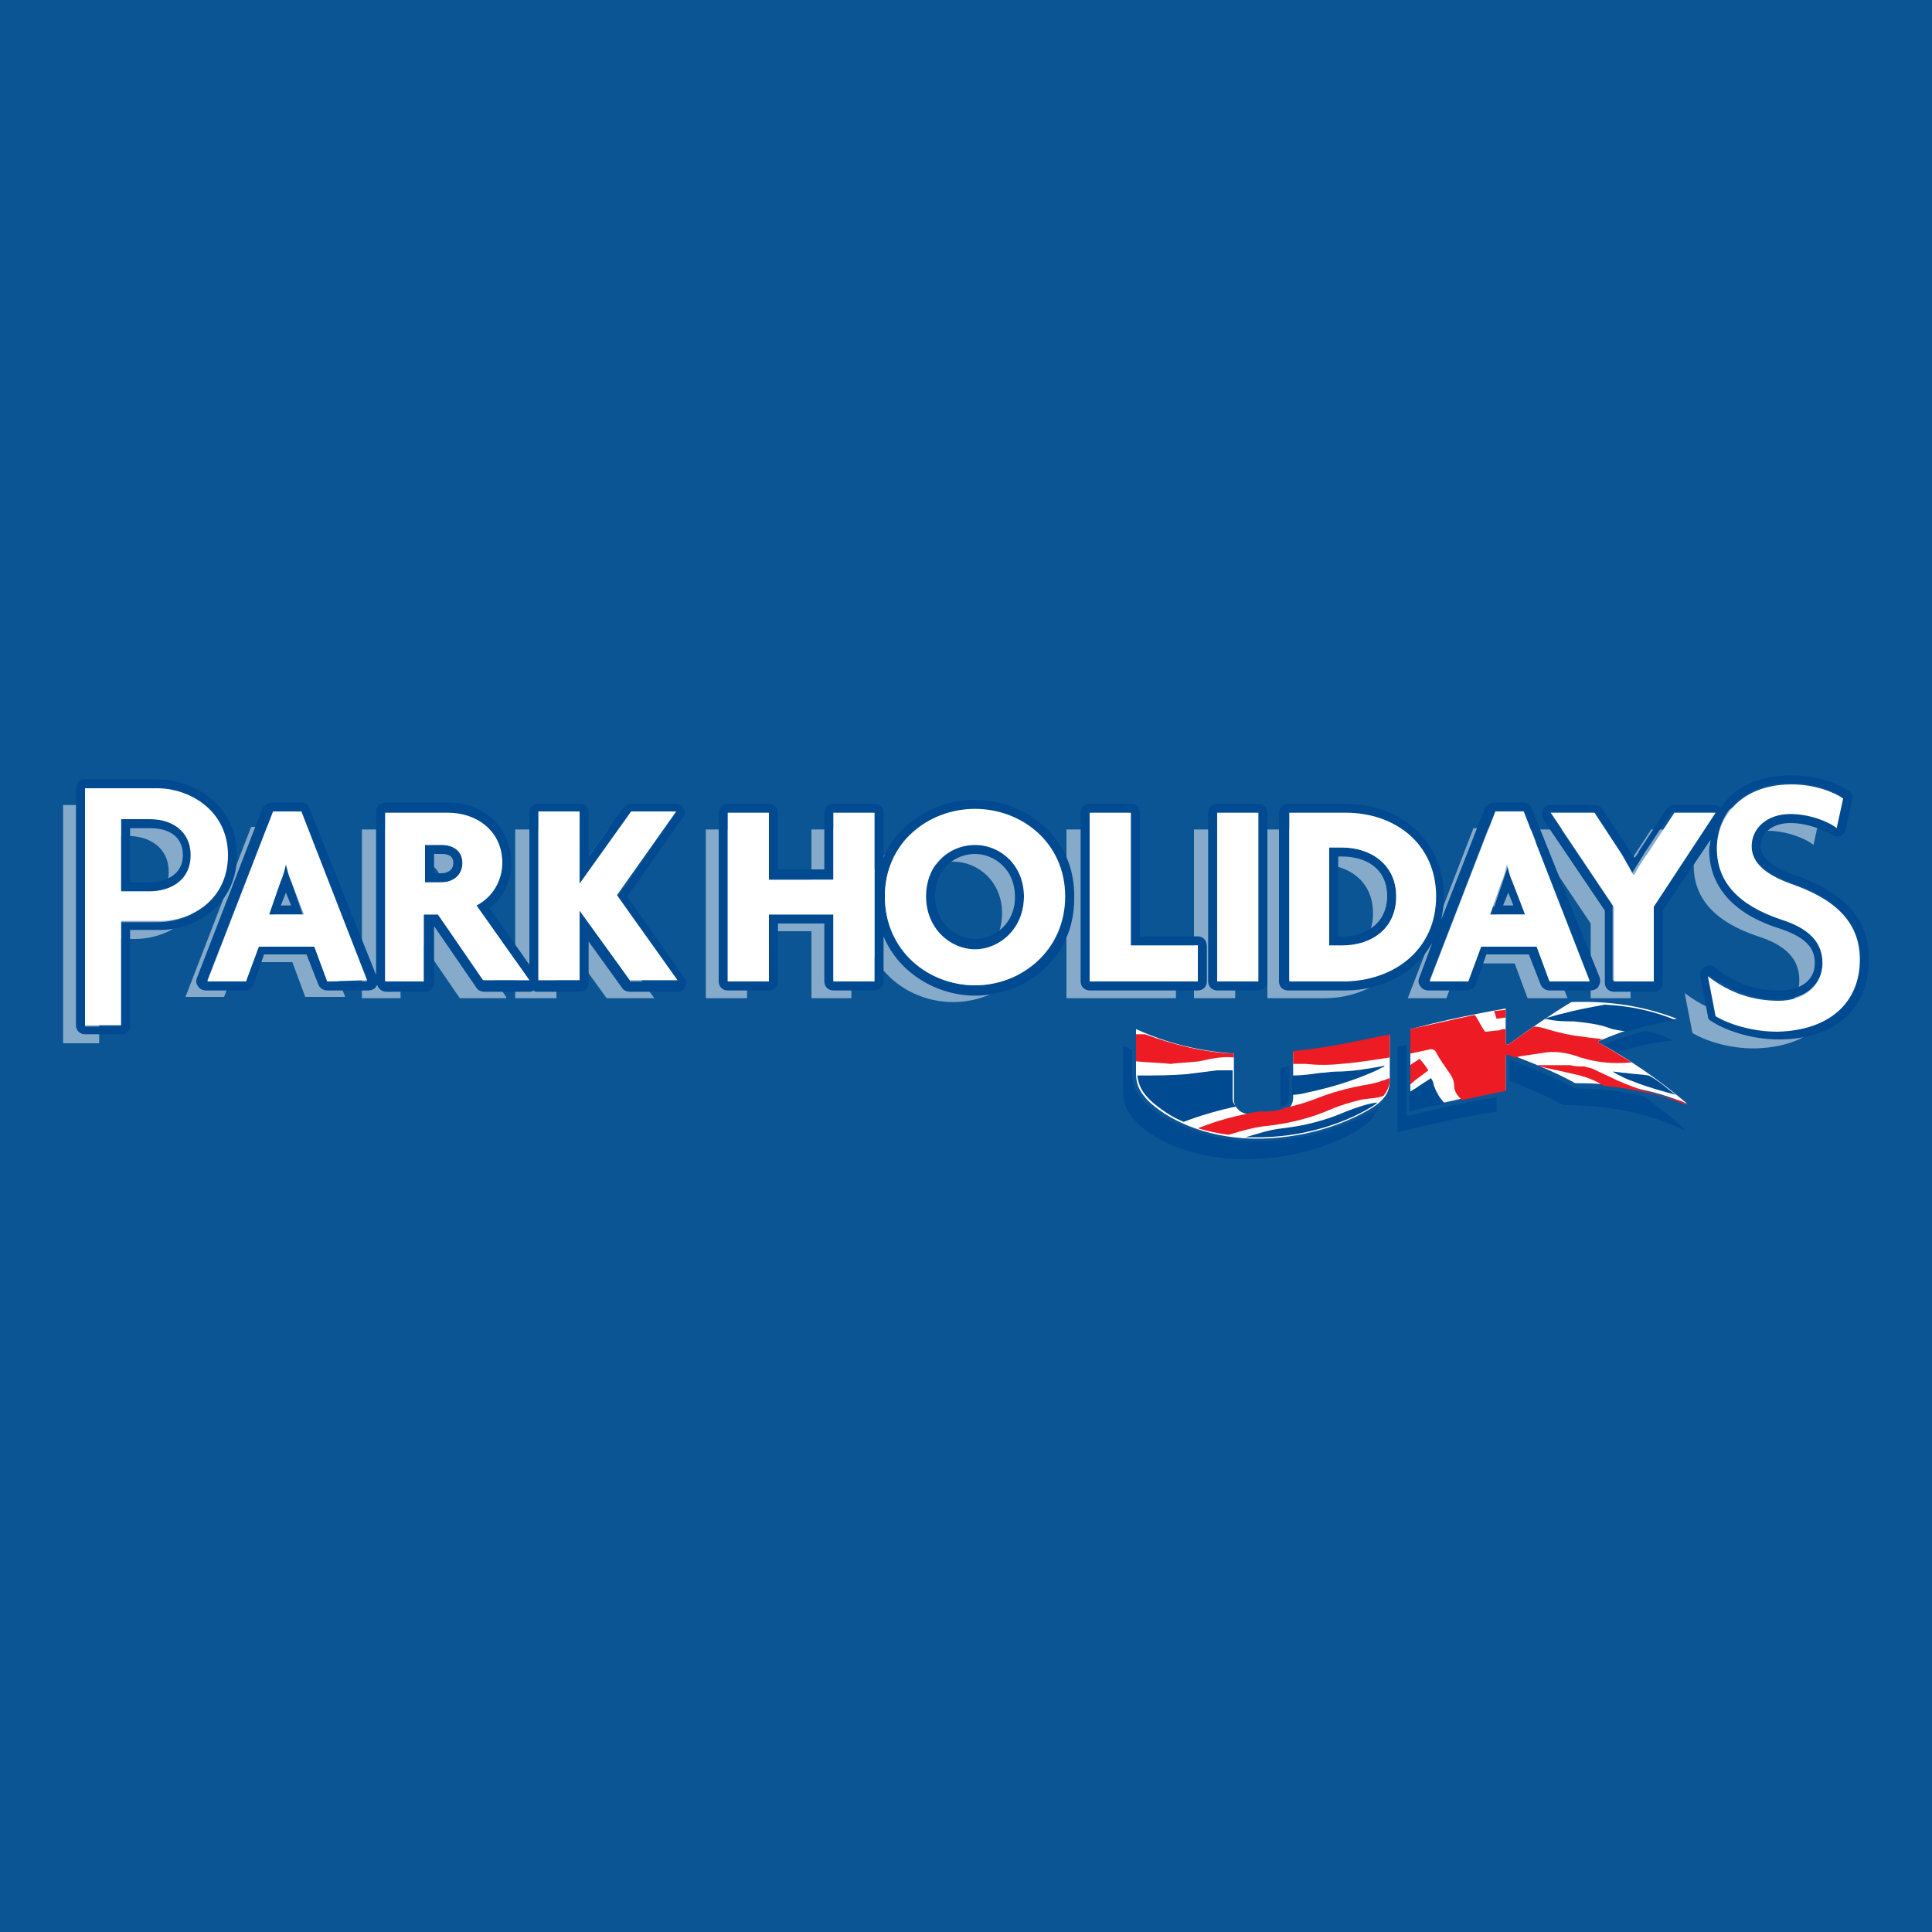
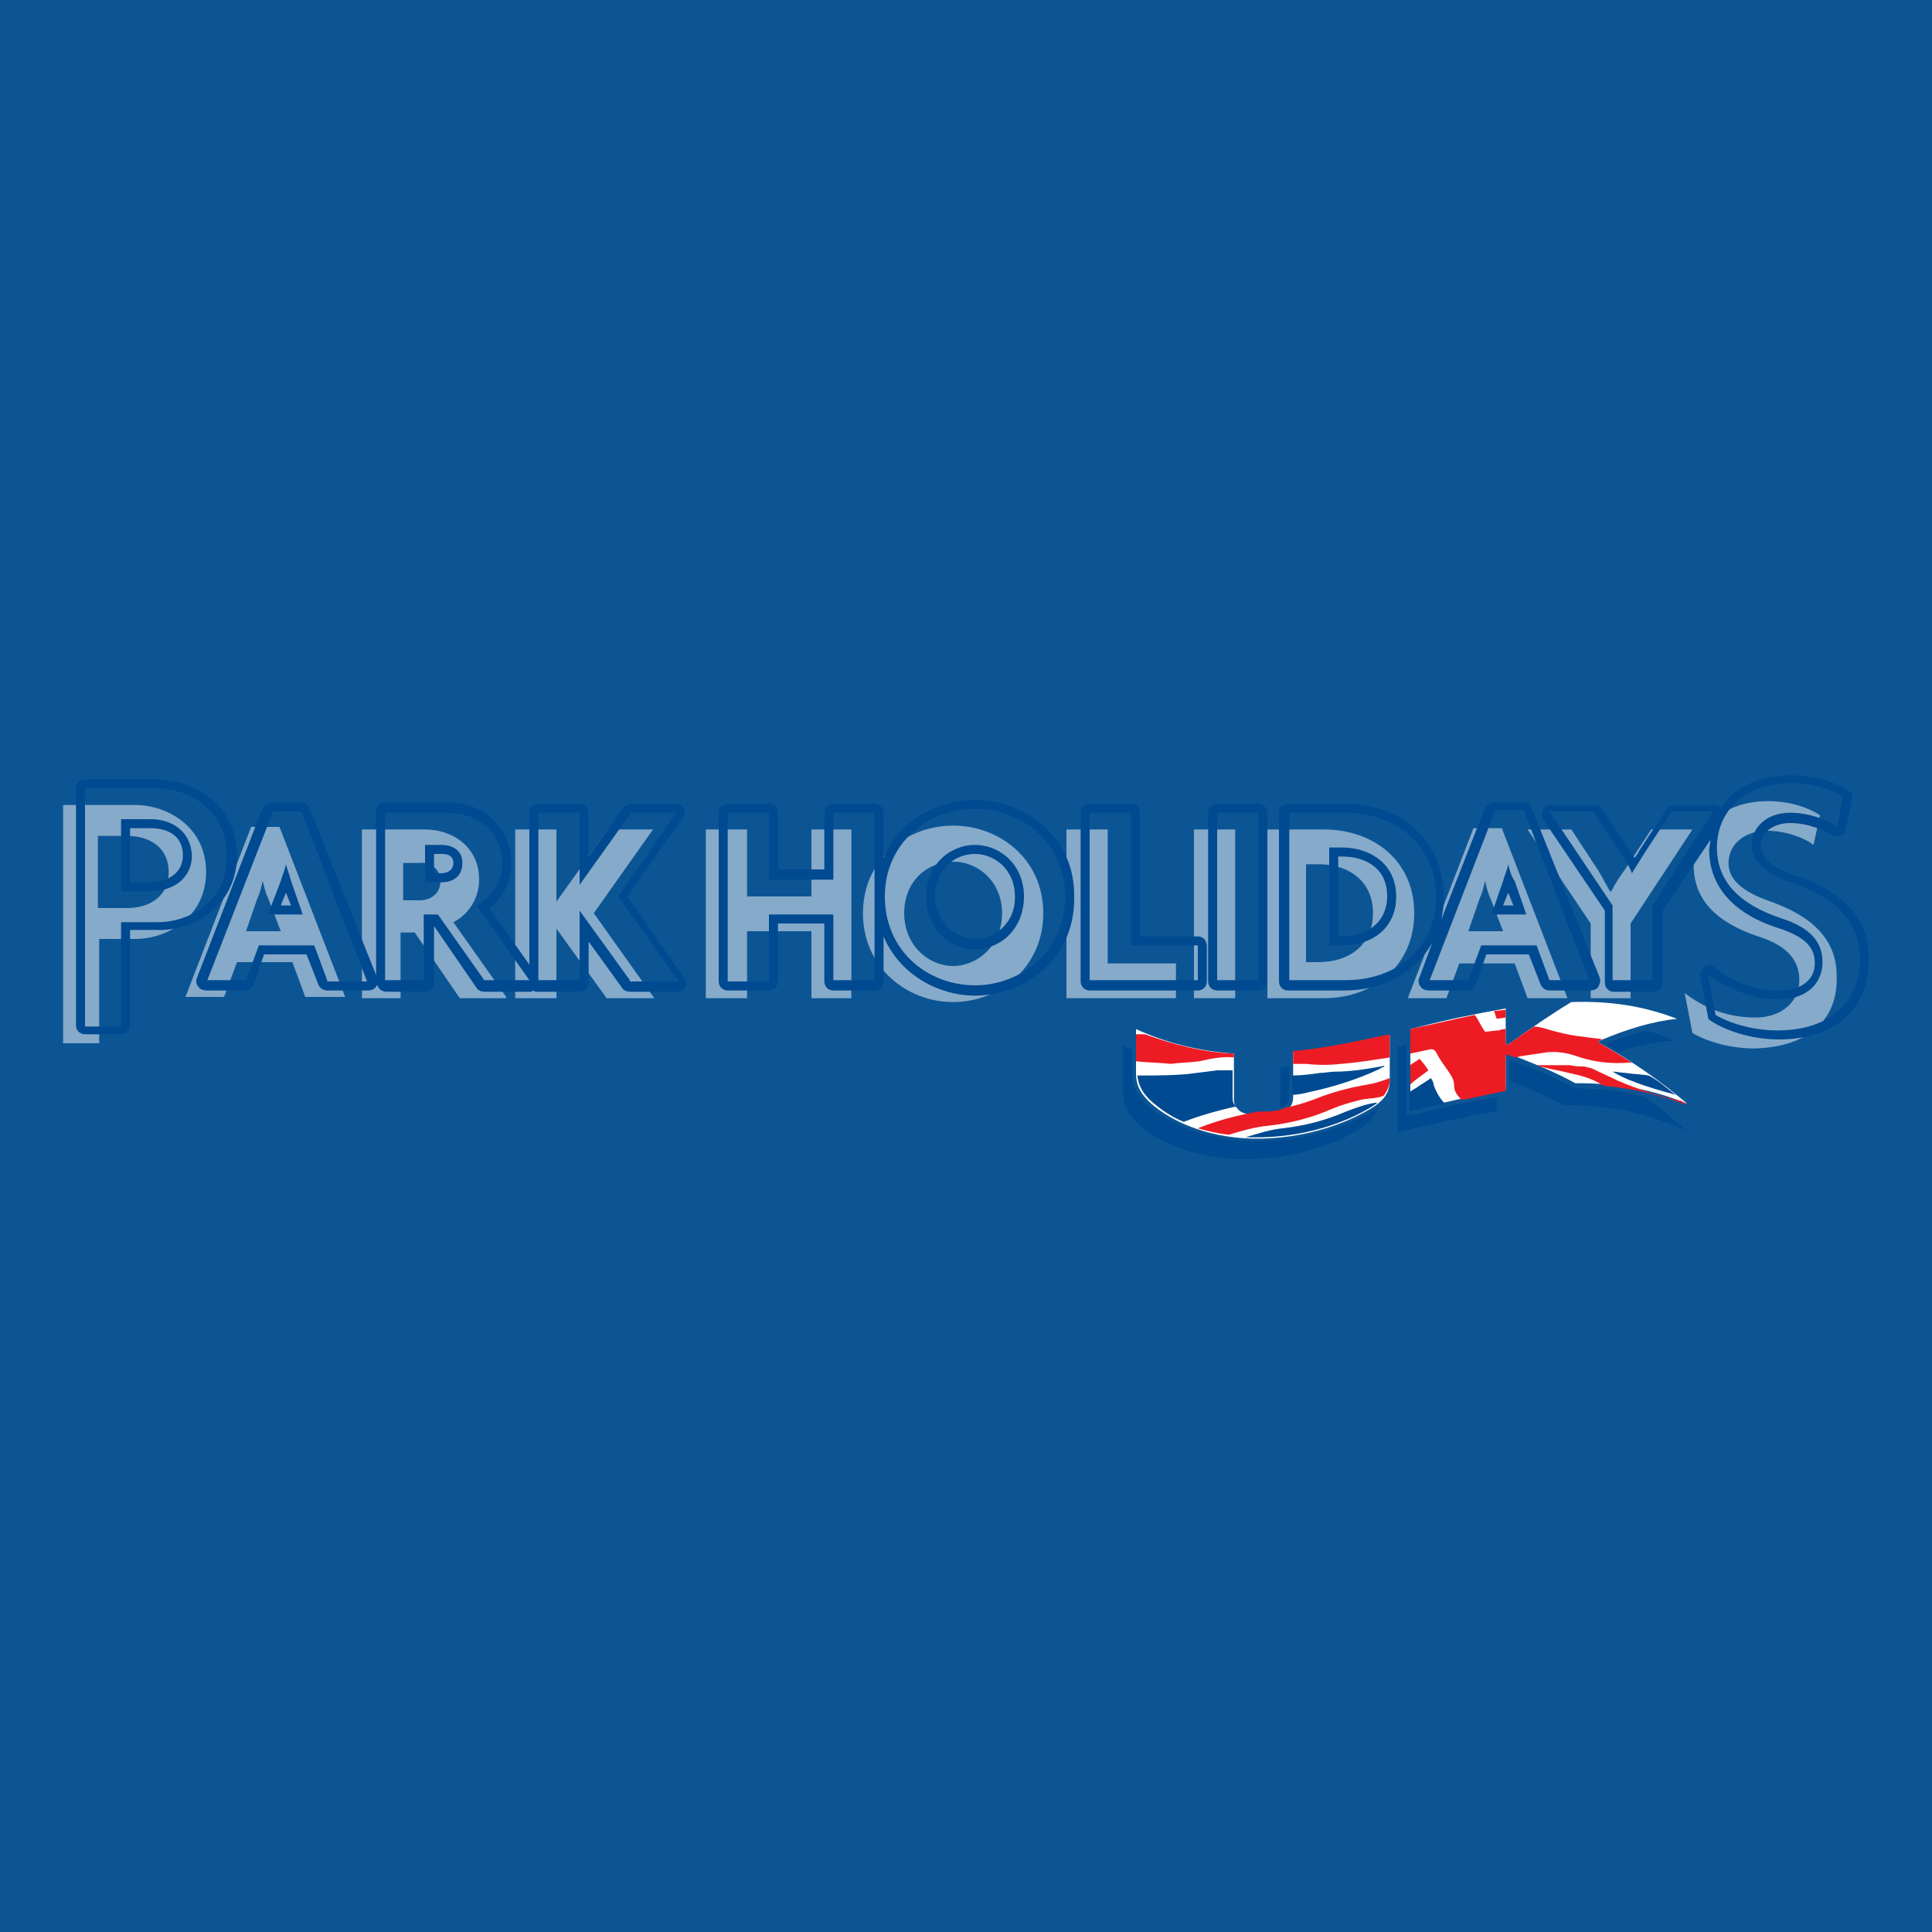
<svg xmlns="http://www.w3.org/2000/svg" version="1.1" id="Layer_1" x="0px" y="0px" viewBox="0 0 150 150" style="enable-background:new 0 0 150 150;" xml:space="preserve">
  <style type="text/css">
	.st0{fill:#0C5595;}
	.st1{opacity:0.5;fill-rule:evenodd;clip-rule:evenodd;fill:#FFFFFF;}
	.st2{fill:#FFFFFF;}
	.st3{fill:#ED1C24;}
	.st4{fill:#004A91;}
	.st5{fill:none;}
	.st6{fill-rule:evenodd;clip-rule:evenodd;fill:#FFFFFF;}
</style>
  <rect class="st0" width="150" height="150" />
  <g>
    <path id="top_text_00000089553217106587173340000005346217557844789139_" class="st1" d="M16,67.7c0-3.5-3-5.2-5.5-5.2H4.9V81h2.8   v-8.1h2.8C13,72.9,16,71.2,16,67.7 M13.1,67.7c0,1.9-1.5,2.8-3.2,2.8H7.6v-5.6h2.3C11.6,64.9,13.1,65.8,13.1,67.7L13.1,67.7z    M26.8,77.4l-5.1-13.2h-2.2l-5.1,13.2h3l1-2.7h4.3l1,2.7L26.8,77.4L26.8,77.4z M21.8,72.3h-2.7l0.9-2.6c0.2-0.4,0.3-0.9,0.4-1.3h0   c0.1,0.4,0.2,0.9,0.4,1.3L21.8,72.3z M39.3,77.4l-4.1-5.8c1.2-0.6,2-1.9,2-3.3c0-2.5-2-3.9-4.2-3.9h-4.9v13.1h3v-5.1h1.1l3.5,5.1   H39.3z M34.2,68.4c0,1-0.8,1.5-1.6,1.5h-1.3v-2.9h1.3C33.3,66.9,34.2,67.4,34.2,68.4z M50.8,77.5l-4.7-6.6l4.6-6.5h-3.5l-4,5.6   v-5.6h-3.2v13.1h3.2v-5.4l3.9,5.4H50.8z M66.1,77.5V64.4H63v5.2h-5v-5.2h-3.2v13.1h3.2v-5.2h5v5.2H66.1z M81,70.9   c0-4.2-3.4-6.8-7-6.8c-3.6,0-7,2.6-7,6.8c0,4.2,3.4,6.9,7,6.9C77.6,77.8,81,75.1,81,70.9L81,70.9z M77.8,70.9   c0,2.5-1.9,4.1-3.8,4.1s-3.8-1.6-3.8-4.1c0-2.5,1.8-4,3.8-4S77.8,68.5,77.8,70.9L77.8,70.9z M91.3,77.5v-2.7H86V64.4h-3.2v13.1   H91.3z M95.9,77.5V64.4h-3.2v13.1H95.9z M109.8,70.9c0-4.1-3.2-6.5-7-6.5h-4.4v13.1h4.4C106.6,77.5,109.8,75,109.8,70.9L109.8,70.9   z M106.6,70.9c0,2.5-1.9,3.8-4.2,3.8h-1v-7.6h1C104.7,67.1,106.6,68.4,106.6,70.9L106.6,70.9z M121.7,77.5l-5.1-13.2h-2.2   l-5.1,13.2h3l1-2.7h4.3l1,2.7H121.7z M116.7,72.3H114l0.9-2.6c0.2-0.4,0.3-0.9,0.4-1.3h0c0.1,0.4,0.2,0.9,0.4,1.3L116.7,72.3z    M131.4,64.4h-3.2l-2.1,3.2c-0.3,0.4-0.7,1-1,1.6h-0.1c-0.3-0.5-0.6-1.1-0.9-1.6l-2.1-3.2h-3.4l4.9,7.3v5.8h3.1v-5.8L131.4,64.4z    M142.6,75.8c0-3.1-2.2-4.8-5.4-5.9c-1.9-0.7-3-1.6-3-2.9c0-1.4,1.2-2.5,3-2.5c1.5,0,3,0.6,3.6,1.1l0.5-2.3c-0.7-0.5-2.2-1.1-4-1.1   c-3.9,0-5.8,2.5-5.8,5c0,2.6,1.7,4.4,5,5.5c2.2,0.7,3.2,1.8,3.2,3.4c0,1.7-1.4,2.9-3.4,2.9c-2,0-3.8-0.6-5.5-1.9l0.6,3.1   c1,0.6,2.8,1.2,4.8,1.2C140.5,81.3,142.7,79.1,142.6,75.8L142.6,75.8z" />
    <path class="st2" d="M109.5,79.9v6.3l0.4-0.1c2.3-0.5,4.7-1.1,7-1.5v-2.7c0-0.1,0-0.1,0.1-0.1s0.1,0,0.1,0c1.8,0.7,3.6,1.4,5.2,2.3   c0.1,0,0.1,0,0.2,0c3.1,0,5.9,0.5,8.5,1.6c-2.1-1.8-4.4-3.4-6.8-4.7c-0.1,0-0.1-0.1-0.1-0.1c0-0.1,0-0.1,0.1-0.1   c2.1-0.9,4.1-1.5,6-1.7c-2.6-1-5.2-1.4-8.2-1.3c-1.5,0.9-3.1,2-4.9,3.3c0,0-0.1,0-0.1,0c0,0-0.1-0.1-0.1-0.1v-2.7   c-2.3,0.4-4.7,0.9-7,1.5L109.5,79.9z" />
    <path class="st2" d="M88.2,79.9v3.4c0,0.8,0.2,1.5,1.2,2.4c1.6,1.4,4.6,2.8,8.6,2.7c3.9-0.1,7-1.4,8.7-2.5c1-0.7,1.2-1.3,1.2-2.1   v-3.4c-2.4,0.5-5,1.1-7.5,1.3v3.5c0,0.9-0.7,1.3-2.3,1.4c-1,0-1.7-0.1-2-0.5c-0.3-0.3-0.3-0.6-0.3-0.8v-3.5   C93.1,81.6,90.6,81,88.2,79.9z" />
    <path class="st3" d="M116.9,82.2v-0.2c0-0.1,0-0.1,0.1-0.1c0,0,0.1,0,0.1,0c0.2,0.1,0.3,0.1,0.5,0.2c0.2,0,0.4-0.1,0.5-0.1   c0.7-0.1,1.3-0.2,2-0.3c0.9-0.1,1.8,0.1,2.6,0.4c1.3,0.4,2.5,0.5,3.8,0.4c0.1,0,0.2,0,0.2,0c-0.8-0.5-1.6-1-2.5-1.5   c-0.1,0-0.1-0.1-0.1-0.1c0-0.1,0-0.1,0.1-0.1c0.1-0.1,0.2-0.1,0.3-0.1c-0.5-0.1-1-0.1-1.5-0.2c-1-0.1-1.9-0.3-2.9-0.6   c-0.3-0.1-0.7-0.2-1-0.2c-0.6,0.4-1.3,0.9-2,1.4c0,0-0.1,0-0.1,0c0,0-0.1-0.1-0.1-0.1v-1.1c-0.2,0-0.3,0-0.5,0.1   c-0.4,0-0.8,0.1-1.1,0.1c-0.3-0.4-0.5-0.9-0.8-1.3c-1.5,0.3-3.1,0.7-4.6,1l-0.4,0.1v1.9c0.5-0.1,0.9-0.2,1.4-0.3   c0.3-0.1,0.5,0,0.6,0.2c0.3,0.6,0.7,1.1,1.1,1.7c0.2,0.3,0.3,0.6,0.3,0.9c0,0.4,0.2,0.7,0.5,1c0,0,0,0,0.1,0.1   c1.1-0.2,2.3-0.5,3.4-0.7L116.9,82.2C116.9,82.3,116.9,82.3,116.9,82.2C116.9,82.2,116.9,82.2,116.9,82.2z" />
    <path class="st3" d="M104.1,82.6c1.3-0.1,2.5-0.3,3.8-0.5v-1.8c-2.4,0.5-5,1.1-7.5,1.3v1c0.3,0,0.7,0,1,0   C102.3,82.7,103.2,82.7,104.1,82.6z" />
    <path class="st3" d="M93.1,82.4c0.9-0.2,1.8-0.4,2.7-0.3v-0.3c-2.4-0.1-4.7-0.7-6.9-1.5c-0.1,0-0.2,0-0.4,0c-0.1,0-0.2,0-0.3,0v2.1   c0.9,0.1,1.8,0.1,2.7,0.2C91.6,82.5,92.3,82.5,93.1,82.4z" />
    <path class="st4" d="M99.6,87.6c-1,0.1-1.9,0.4-2.9,0.7c0.4,0,0.9,0,1.3,0c3.9-0.1,7-1.4,8.7-2.5c0.1-0.1,0.2-0.1,0.2-0.2   c-0.8,0.1-1.6,0.4-2.4,0.7C102.9,87,101.3,87.4,99.6,87.6z" />
    <path class="st4" d="M111.1,83.7c-0.4,0.3-0.8,0.5-1.2,0.8c-0.2,0.1-0.3,0.2-0.5,0.3v1.5l0.4-0.1c0.8-0.2,1.6-0.4,2.4-0.5   c-0.4-0.4-0.7-0.9-0.9-1.5C111.3,84,111.2,83.9,111.1,83.7z" />
    <path class="st4" d="M101.6,84.8c1.9-0.4,3.8-1,5.5-1.8c0.1-0.1,0.2-0.1,0.4-0.2c-0.1-0.1-0.2,0-0.3,0c-1.1,0.2-2.3,0.4-3.5,0.4   c-0.4,0-0.8,0.1-1.2,0.1c-0.7,0.1-1.4,0.2-2.1,0.2c-0.1,0-0.1,0-0.1,0v1.5C100.8,85,101.2,84.9,101.6,84.8z" />
    <path class="st4" d="M95.7,85.2v-2.1c-0.4,0-0.8,0-1.2,0c-0.8,0.1-1.6,0.2-2.4,0.3c-1.2,0.1-2.4,0.1-3.5,0.1c-0.1,0-0.2,0-0.3,0   c0.1,0.7,0.3,1.3,1.2,2.1c0.6,0.5,1.4,1.1,2.4,1.5c1.3-0.5,2.7-0.9,4.1-1.2C95.7,85.7,95.7,85.4,95.7,85.2z" />
    <path class="st3" d="M110.9,83.1c-0.2-0.3-0.4-0.6-0.7-0.9c-0.2,0.2-0.5,0.3-0.7,0.5v1.5C109.9,83.8,110.4,83.5,110.9,83.1z" />
    <path class="st3" d="M103.4,86.1c0.7-0.3,1.4-0.5,2.2-0.7c0.4-0.1,0.9-0.1,1.4-0.2c0.1,0,0.3-0.1,0.4-0.1c0.4-0.5,0.5-0.9,0.5-1.4   c-0.5,0.2-1.1,0.4-1.7,0.5c-1.2,0.2-2.4,0.5-3.5,0.9c-1,0.4-1.9,0.7-2.9,0.9c-0.4,0.2-0.9,0.3-1.7,0.3c-0.1,0-0.3,0-0.4,0l0,0   C96,86.6,94.5,87,93,87.6c0.7,0.2,1.5,0.4,2.4,0.5c1-0.3,2-0.6,3.1-0.7C100.2,87.2,101.8,86.8,103.4,86.1z" />
-     <path class="st4" d="M122.2,79.3c0.9,0.1,1.9,0.2,2.7,0.5c0.5,0.2,1,0.2,1.4,0.3c1.3-0.4,2.6-0.7,3.8-0.9c-1.7-0.7-3.5-1.1-5.5-1.2   c-1.1,0.2-2.2,0.4-3.3,0.7c-0.5,0.1-1,0.3-1.5,0.4l0,0c0.1,0,0.2,0,0.2,0C120.8,79.3,121.5,79.3,122.2,79.3z" />
    <path class="st3" d="M130.6,85.5c-1.7-0.4-3.4-0.9-5-1.6c-0.6-0.3-1.3-0.6-1.9-0.9c-0.2-0.1-0.4-0.1-0.7-0.2c-0.4,0-0.7,0-1.1-0.1   c-0.9,0-1.7,0-2.6,0c0.1,0,0.2,0.1,0.3,0.1c0.7,0.2,1.4,0.3,2.2,0.5c0.9,0.2,1.8,0.4,2.7,1c2.3,0.2,4.4,0.7,6.5,1.5   C130.9,85.7,130.7,85.6,130.6,85.5z" />
    <path class="st4" d="M125.2,83.2C125.2,83.2,125.2,83.3,125.2,83.2c0.5,0.3,1.1,0.6,1.7,0.8c1,0.4,2.1,0.7,3.2,1   c-0.7-0.5-1.3-1.1-2.1-1.5c-0.6-0.1-1.2-0.1-1.8-0.2C125.9,83.3,125.5,83.2,125.2,83.2z" />
    <polygon class="st3" points="116,78.5 116.2,79.1 116.9,79 116.9,78.4  " />
    <g>
      <path class="st4" d="M127.8,80c-1,0.3-2.1,0.6-3.2,1.1c0.3,0.2,0.7,0.4,1,0.6c1.5-0.5,2.9-0.8,4.3-0.9    C129.2,80.4,128.5,80.2,127.8,80z" />
      <path class="st4" d="M122.3,84.5L122.3,84.5C122.3,84.5,122.2,84.5,122.3,84.5c-1.7-0.9-3.4-1.6-5.1-2.2v1.6    c1.4,0.6,2.9,1.2,4.2,1.9c3.2,0,6.3,0.5,9.5,2c-1-1-2.2-1.9-3.3-2.7C125.9,84.7,124.1,84.5,122.3,84.5z" />
      <path class="st4" d="M109.9,86.5l-0.5,0.1c0,0,0,0,0,0c0,0-0.1,0-0.1,0c0,0-0.1-0.1-0.1-0.1v-5.4c-0.2,0.1-0.5,0.1-0.7,0.2v6.6    c2.6-0.6,5.1-1.2,7.7-1.6v-1.1C114.1,85.5,111.9,86,109.9,86.5z" />
    </g>
    <g>
      <path class="st4" d="M100.1,85.1v-2.3c-0.2,0-0.5,0.1-0.7,0.1V86C100,85.8,100.1,85.5,100.1,85.1z" />
      <path class="st4" d="M106.8,86.1c-1.7,1.1-4.8,2.4-8.8,2.5c-0.2,0-0.4,0-0.5,0c-3.8,0-6.8-1.4-8.3-2.7c-1.1-1-1.3-1.8-1.3-2.6    v-1.8c-0.2-0.1-0.5-0.2-0.7-0.3v3.6c0,0.8,0.2,1.5,1.2,2.5c1.6,1.5,4.8,2.8,8.7,2.7c3.9-0.1,7.1-1.4,8.7-2.5c0.7-0.5,1-1,1.2-1.5    C107,85.9,106.9,86,106.8,86.1z" />
    </g>
    <g>
      <path class="st5" d="M11.7,64.3h-1.6v4.2h1.6c0.6,0,2.4-0.1,2.5-2.1c0,0,0,0,0-0.1C14.1,64.8,12.9,64.3,11.7,64.3z" />
      <polygon class="st5" points="21.8,70.3 22.6,70.3 22.2,69.3   " />
-       <path class="st5" d="M75.7,66.3c-1.5,0-3.1,1.2-3.1,3.3c0,2.1,1.6,3.3,3.1,3.3c1.5,0,3.1-1.2,3.1-3.3c0,0,0-0.1,0-0.1    C78.8,67.5,77.2,66.3,75.7,66.3z" />
-       <polygon class="st5" points="116.7,70.3 117.4,70.3 117.1,69.3   " />
      <path class="st5" d="M104.2,66.5h-0.3v6.2h0.3c1.7,0,3.5-0.8,3.5-3c0,0,0,0,0-0.1C107.6,67.3,105.9,66.5,104.2,66.5z" />
      <path class="st5" d="M34.3,66.3h-0.6v1.5h0.6c0.3,0,0.9-0.1,0.9-0.8C35.2,66.3,34.4,66.3,34.3,66.3z" />
      <path class="st4" d="M145.1,74.4c0-3-1.9-5.2-5.9-6.5c-1.1-0.4-2.5-1.1-2.5-2.2c0-1.1,1-1.8,2.3-1.8c1.4,0,2.7,0.6,3.2,0.9    c0.2,0.1,0.4,0.2,0.7,0.1c0.2-0.1,0.4-0.3,0.4-0.5l0.5-2.3c0.1-0.3,0-0.6-0.3-0.7c-0.8-0.6-2.5-1.2-4.4-1.2c-2.7,0-4.5,1-5.5,2.5    c-0.1-0.1-0.3-0.2-0.5-0.2H130c-0.2,0-0.5,0.1-0.6,0.3l-2.1,3.2l0,0c-0.1,0.2-0.2,0.4-0.4,0.6c-0.1-0.2-0.3-0.4-0.4-0.6l-2.1-3.2    c-0.1-0.2-0.4-0.3-0.6-0.3h-3.4c-0.3,0-0.5,0.1-0.6,0.4c-0.1,0.2-0.1,0.5,0,0.7l4.8,7.1v5.6c0,0.4,0.3,0.7,0.7,0.7h3.1    c0.4,0,0.7-0.3,0.7-0.7v-5.6l3.7-5.5c0,0.3-0.1,0.5-0.1,0.8c0,2,1,4.7,5.5,6.1c2.4,0.8,2.7,1.8,2.7,2.7c0,1.3-1.1,2.1-2.7,2.1    c-1.8,0-3.5-0.5-5.1-1.8c-0.2-0.2-0.5-0.2-0.8,0c-0.2,0.2-0.4,0.4-0.3,0.7l0.6,3.1c0,0.2,0.1,0.3,0.3,0.4c0.9,0.6,2.9,1.4,5.2,1.4    c0,0,0,0,0,0c2.2,0,4-0.6,5.2-1.7C144.5,77.9,145.1,76.3,145.1,74.4C145.1,74.4,145.1,74.4,145.1,74.4z M128.3,70.3v5.8h-3.1v-5.8    l-4.9-7.3h3.4l2.1,3.2c0.3,0.5,0.7,1,0.9,1.6h0c0.3-0.5,0.7-1.1,1-1.6l2.1-3.2h3.2L128.3,70.3z M138,80c-2,0-3.8-0.6-4.8-1.2    l-0.6-3.1c1.8,1.2,3.6,1.9,5.5,1.9c2.1,0,3.4-1.2,3.4-2.9c0-1.6-1-2.7-3.2-3.4c-3.3-1.1-5-2.9-5-5.5c0-2.6,1.9-5,5.8-5    c1.8,0,3.3,0.6,4,1.1l-0.5,2.3c-0.6-0.5-2.1-1.1-3.6-1.1c-1.9,0-3,1.2-3,2.5c0,1.2,1,2.2,3,2.9c3.2,1.1,5.4,2.8,5.4,5.9l0,0    C144.4,77.7,142.2,80,138,80z" />
      <path class="st4" d="M18.4,66.4c0-3.8-3.2-5.9-6.3-5.9H6.6c-0.4,0-0.7,0.3-0.7,0.7v18.4c0,0.4,0.3,0.7,0.7,0.7h2.8    c0.4,0,0.7-0.3,0.7-0.7v-7.4h2.1C15.2,72.3,18.4,70.2,18.4,66.4z M12.2,71.6H9.4v8.1H6.6V61.2h5.5c2.6,0,5.5,1.7,5.5,5.2    C17.7,69.9,14.8,71.6,12.2,71.6z" />
-       <path class="st4" d="M97.7,62.4h-3.2c-0.4,0-0.7,0.3-0.7,0.7v13.1c0,0.2,0.1,0.4,0.2,0.5c0.1,0.1,0.3,0.2,0.5,0.2l0,0h3.2    c0.4,0,0.7-0.3,0.7-0.7V63.1C98.4,62.7,98.1,62.4,97.7,62.4z M97.7,76.1h-3.2V63.1h3.2V76.1z" />
+       <path class="st4" d="M97.7,62.4h-3.2c-0.4,0-0.7,0.3-0.7,0.7v13.1c0,0.2,0.1,0.4,0.2,0.5c0.1,0.1,0.3,0.2,0.5,0.2h3.2    c0.4,0,0.7-0.3,0.7-0.7V63.1C98.4,62.7,98.1,62.4,97.7,62.4z M97.7,76.1h-3.2V63.1h3.2V76.1z" />
      <path class="st4" d="M22.2,67.1L22.2,67.1c-0.1,0.5-0.3,0.9-0.4,1.3L20.8,71h2.7l-0.9-2.6C22.5,68,22.3,67.5,22.2,67.1z     M21.8,70.3l0.4-1l0.4,1H21.8z" />
      <path class="st4" d="M93,72.7h-4.5v-9.6c0-0.4-0.3-0.7-0.7-0.7h-3.2c-0.4,0-0.7,0.3-0.7,0.7v13.1c0,0.2,0.1,0.4,0.2,0.5    c0.1,0.1,0.3,0.2,0.5,0.2H93c0.4,0,0.7-0.3,0.7-0.7v-2.7C93.7,73,93.4,72.7,93,72.7z M93,76.1h-8.4V63.1h3.2v10.3H93V76.1z" />
      <path class="st4" d="M11.7,63.6H9.4v5.6h2.3c1.6,0,3.2-0.9,3.2-2.8l0,0C14.8,64.5,13.3,63.6,11.7,63.6z M11.7,68.5h-1.6v-4.2h1.6    c1.2,0,2.5,0.5,2.5,2.1c0,0,0,0,0,0.1C14.1,68.3,12.2,68.5,11.7,68.5z" />
      <path class="st4" d="M75.7,62.1c-2.9,0-5.9,1.6-7.1,4.5v-3.5c0-0.4-0.3-0.7-0.7-0.7h-3.2c-0.4,0-0.7,0.3-0.7,0.7v4.4h-3.6v-4.4    c0-0.4-0.3-0.7-0.7-0.7h-3.2c-0.4,0-0.7,0.3-0.7,0.7v13.1c0,0.4,0.3,0.7,0.7,0.7h3.2c0.4,0,0.7-0.3,0.7-0.7v-4.5H64v4.5    c0,0.2,0.1,0.4,0.2,0.5c0.1,0.1,0.3,0.2,0.5,0.2l0,0h3.2c0.4,0,0.7-0.3,0.7-0.7v-3.5c1.2,2.9,4.2,4.6,7.1,4.6    c3.8,0,7.7-2.8,7.7-7.5c0,0,0-0.1,0-0.1C83.5,64.9,79.5,62.1,75.7,62.1z M67.9,76.1h-3.2V71h-5v5.2h-3.2V63.1h3.2v5.2h5v-5.2h3.2    V76.1z M82.7,69.6c0,4.2-3.4,6.9-7,6.9c-3.6,0-7-2.6-7-6.9c0-4.2,3.4-6.8,7-6.8C79.3,62.8,82.7,65.4,82.7,69.6L82.7,69.6z" />
      <path class="st4" d="M117.1,67.1L117.1,67.1c-0.1,0.5-0.3,0.9-0.4,1.3l-0.9,2.6h2.7l-0.9-2.6C117.3,68,117.2,67.5,117.1,67.1z     M116.7,70.3l0.4-1l0.4,1H116.7z" />
      <path class="st4" d="M104.2,65.8h-1v7.6h1c2.3,0,4.2-1.3,4.2-3.8l0,0C108.4,67.1,106.4,65.8,104.2,65.8z M104.2,72.7h-0.3v-6.2    h0.3c1.7,0,3.5,0.8,3.5,3.1c0,0,0,0,0,0.1C107.6,71.9,105.8,72.7,104.2,72.7z" />
      <path class="st4" d="M75.7,65.6c-2,0-3.8,1.6-3.8,4c0,2.5,1.8,4.1,3.8,4.1s3.8-1.6,3.8-4.1l0,0C79.5,67.2,77.7,65.6,75.7,65.6z     M75.7,72.9c-1.5,0-3.1-1.3-3.1-3.3c0-2.2,1.6-3.3,3.1-3.3c1.5,0,3.1,1.2,3.1,3.3c0,0,0,0.1,0,0.1C78.8,71.7,77.2,72.9,75.7,72.9z    " />
      <path class="st4" d="M48.7,69.6l4.3-6.1c0.2-0.2,0.2-0.5,0.1-0.7c-0.1-0.2-0.4-0.4-0.6-0.4H49c-0.2,0-0.4,0.1-0.6,0.3l-2.7,3.8    v-3.4c0-0.4-0.3-0.7-0.7-0.7h-3.2c-0.4,0-0.7,0.3-0.7,0.7v11.8l-3.1-4.4c1.1-0.8,1.7-2.1,1.7-3.5c0-2.7-2.1-4.7-4.9-4.7h-4.9    c-0.4,0-0.7,0.3-0.7,0.7v12.7L24,62.7c-0.1-0.3-0.4-0.4-0.7-0.4h-2.2c-0.3,0-0.5,0.2-0.7,0.4l-5.1,13.2c-0.1,0.2-0.1,0.5,0.1,0.7    c0.1,0.2,0.4,0.3,0.6,0.3h3c0.3,0,0.6-0.2,0.7-0.5l0.8-2.3h3.3l0.9,2.3c0.1,0.3,0.4,0.5,0.7,0.5h3.2c0.2,0,0.5-0.1,0.6-0.3    c0-0.1,0.1-0.1,0.1-0.1c0.1,0.3,0.4,0.5,0.7,0.5h3c0.4,0,0.7-0.3,0.7-0.7v-4.4h0l3.3,4.8c0.1,0.2,0.4,0.3,0.6,0.3l0,0h3.5    c0.1,0,0.2,0,0.3-0.1c0.1,0.1,0.2,0.1,0.4,0.1h3.2c0.4,0,0.7-0.3,0.7-0.7v-3.2l2.6,3.6c0.1,0.2,0.4,0.3,0.6,0.3h3.7    c0.3,0,0.5-0.1,0.6-0.4c0.1-0.2,0.1-0.5-0.1-0.7L48.7,69.6z M25.4,76.1l-1-2.7h-4.3l-1,2.7h-3L21.2,63h2.2l5.1,13.2H25.4z     M37.6,76.1L34,71h-1.1v5.1h-3V63.1h4.9c2.2,0,4.2,1.5,4.2,3.9c0,1.4-0.8,2.7-2,3.3l4.1,5.8H37.6z M48.9,76.1l-3.9-5.4v5.4h-3.2    V63.1h3.2v5.6l4-5.6h3.5l-4.5,6.5l4.7,6.6H48.9z" />
      <path class="st4" d="M118.9,62.7c-0.1-0.3-0.4-0.4-0.7-0.4h-2.2c-0.3,0-0.5,0.2-0.7,0.4l-3.4,8.7c0.1-0.5,0.2-1.1,0.2-1.7    c0,0,0-0.1,0-0.1c0-4.2-3.2-7.2-7.7-7.2h-4.4c-0.4,0-0.7,0.3-0.7,0.7v13.1c0,0.4,0.3,0.7,0.7,0.7h4.4c3,0,5.5-1.4,6.8-3.7l-1,2.7    c-0.1,0.2-0.1,0.5,0.1,0.7c0.1,0.2,0.4,0.3,0.6,0.3h3c0.3,0,0.6-0.2,0.7-0.5l0.8-2.3h3.3l0.9,2.3c0.1,0.3,0.4,0.5,0.7,0.5l0,0h3.2    c0.2,0,0.5-0.1,0.6-0.3c0.1-0.2,0.2-0.4,0.1-0.7L118.9,62.7z M104.5,76.1h-4.4V63.1h4.4c3.8,0,7,2.5,7,6.5l0,0    C111.5,73.7,108.3,76.1,104.5,76.1z M120.3,76.1l-1-2.7h-4.3l-1,2.7h-3l5.1-13.2h2.2l5.1,13.2H120.3z" />
      <path class="st4" d="M34.3,65.6h-1.3v2.9h1.3c0.8,0,1.6-0.4,1.6-1.5C35.9,66,35.1,65.6,34.3,65.6z M34.3,67.8h-0.6v-1.5h0.6    c0.2,0,0.9,0,0.9,0.7C35.2,67.7,34.5,67.8,34.3,67.8z" />
    </g>
-     <path id="top_text_00000001630818786090914790000013805762328241100721_" class="st6" d="M17.7,66.4c0-3.5-3-5.2-5.5-5.2H6.6v18.4   h2.8v-8.1h2.8C14.8,71.6,17.7,69.9,17.7,66.4 M14.8,66.4c0,1.9-1.5,2.8-3.2,2.8H9.4v-5.6h2.3C13.3,63.6,14.8,64.5,14.8,66.4   L14.8,66.4z M28.5,76.1L23.4,63h-2.2l-5.1,13.2h3l1-2.7h4.3l1,2.7L28.5,76.1L28.5,76.1z M23.6,71h-2.7l0.9-2.6   c0.2-0.4,0.3-0.9,0.4-1.3h0c0.1,0.4,0.2,0.9,0.4,1.3L23.6,71z M41.1,76.1l-4.1-5.8c1.2-0.6,2-1.9,2-3.3c0-2.5-2-3.9-4.2-3.9h-4.9   v13.1h3V71H34l3.5,5.1H41.1z M35.9,67c0,1-0.8,1.5-1.6,1.5h-1.3v-2.9h1.3C35.1,65.6,35.9,66,35.9,67z M52.6,76.1l-4.7-6.6l4.6-6.5   H49l-4,5.6v-5.6h-3.2v13.1H45v-5.4l3.9,5.4H52.6z M67.9,76.1V63.1h-3.2v5.2h-5v-5.2h-3.2v13.1h3.2V71h5v5.2H67.9z M82.7,69.6   c0-4.2-3.4-6.8-7-6.8c-3.6,0-7,2.6-7,6.8c0,4.2,3.4,6.9,7,6.9S82.7,73.8,82.7,69.6L82.7,69.6z M79.5,69.6c0,2.5-1.9,4.1-3.8,4.1   s-3.8-1.6-3.8-4.1c0-2.5,1.8-4,3.8-4S79.5,67.2,79.5,69.6L79.5,69.6z M93,76.1v-2.7h-5.2V63.1h-3.2v13.1H93z M97.7,76.1V63.1h-3.2   v13.1H97.7z M111.5,69.6c0-4.1-3.2-6.5-7-6.5h-4.4v13.1h4.4C108.3,76.1,111.5,73.7,111.5,69.6L111.5,69.6z M108.4,69.6   c0,2.5-1.9,3.8-4.2,3.8h-1v-7.6h1C106.4,65.8,108.4,67.1,108.4,69.6L108.4,69.6z M123.4,76.1L118.3,63h-2.2l-5.1,13.2h3l1-2.7h4.3   l1,2.7H123.4z M118.4,71h-2.7l0.9-2.6c0.2-0.4,0.3-0.9,0.4-1.3h0c0.1,0.4,0.2,0.9,0.4,1.3L118.4,71z M133.2,63.1H130l-2.1,3.2   c-0.3,0.4-0.7,1-1,1.6h-0.1c-0.3-0.5-0.6-1.1-0.9-1.6l-2.1-3.2h-3.4l4.9,7.3v5.8h3.1v-5.8L133.2,63.1z M144.4,74.5   c0-3.1-2.2-4.8-5.4-5.9c-1.9-0.7-3-1.6-3-2.9c0-1.4,1.2-2.5,3-2.5c1.5,0,3,0.6,3.6,1.1l0.5-2.3c-0.7-0.5-2.2-1.1-4-1.1   c-3.9,0-5.8,2.5-5.8,5c0,2.6,1.7,4.4,5,5.5c2.2,0.7,3.2,1.8,3.2,3.4c0,1.7-1.4,2.9-3.4,2.9c-2,0-3.8-0.6-5.5-1.9l0.6,3.1   c1,0.6,2.8,1.2,4.8,1.2C142.2,80,144.4,77.7,144.4,74.5L144.4,74.5z" />
  </g>
</svg>